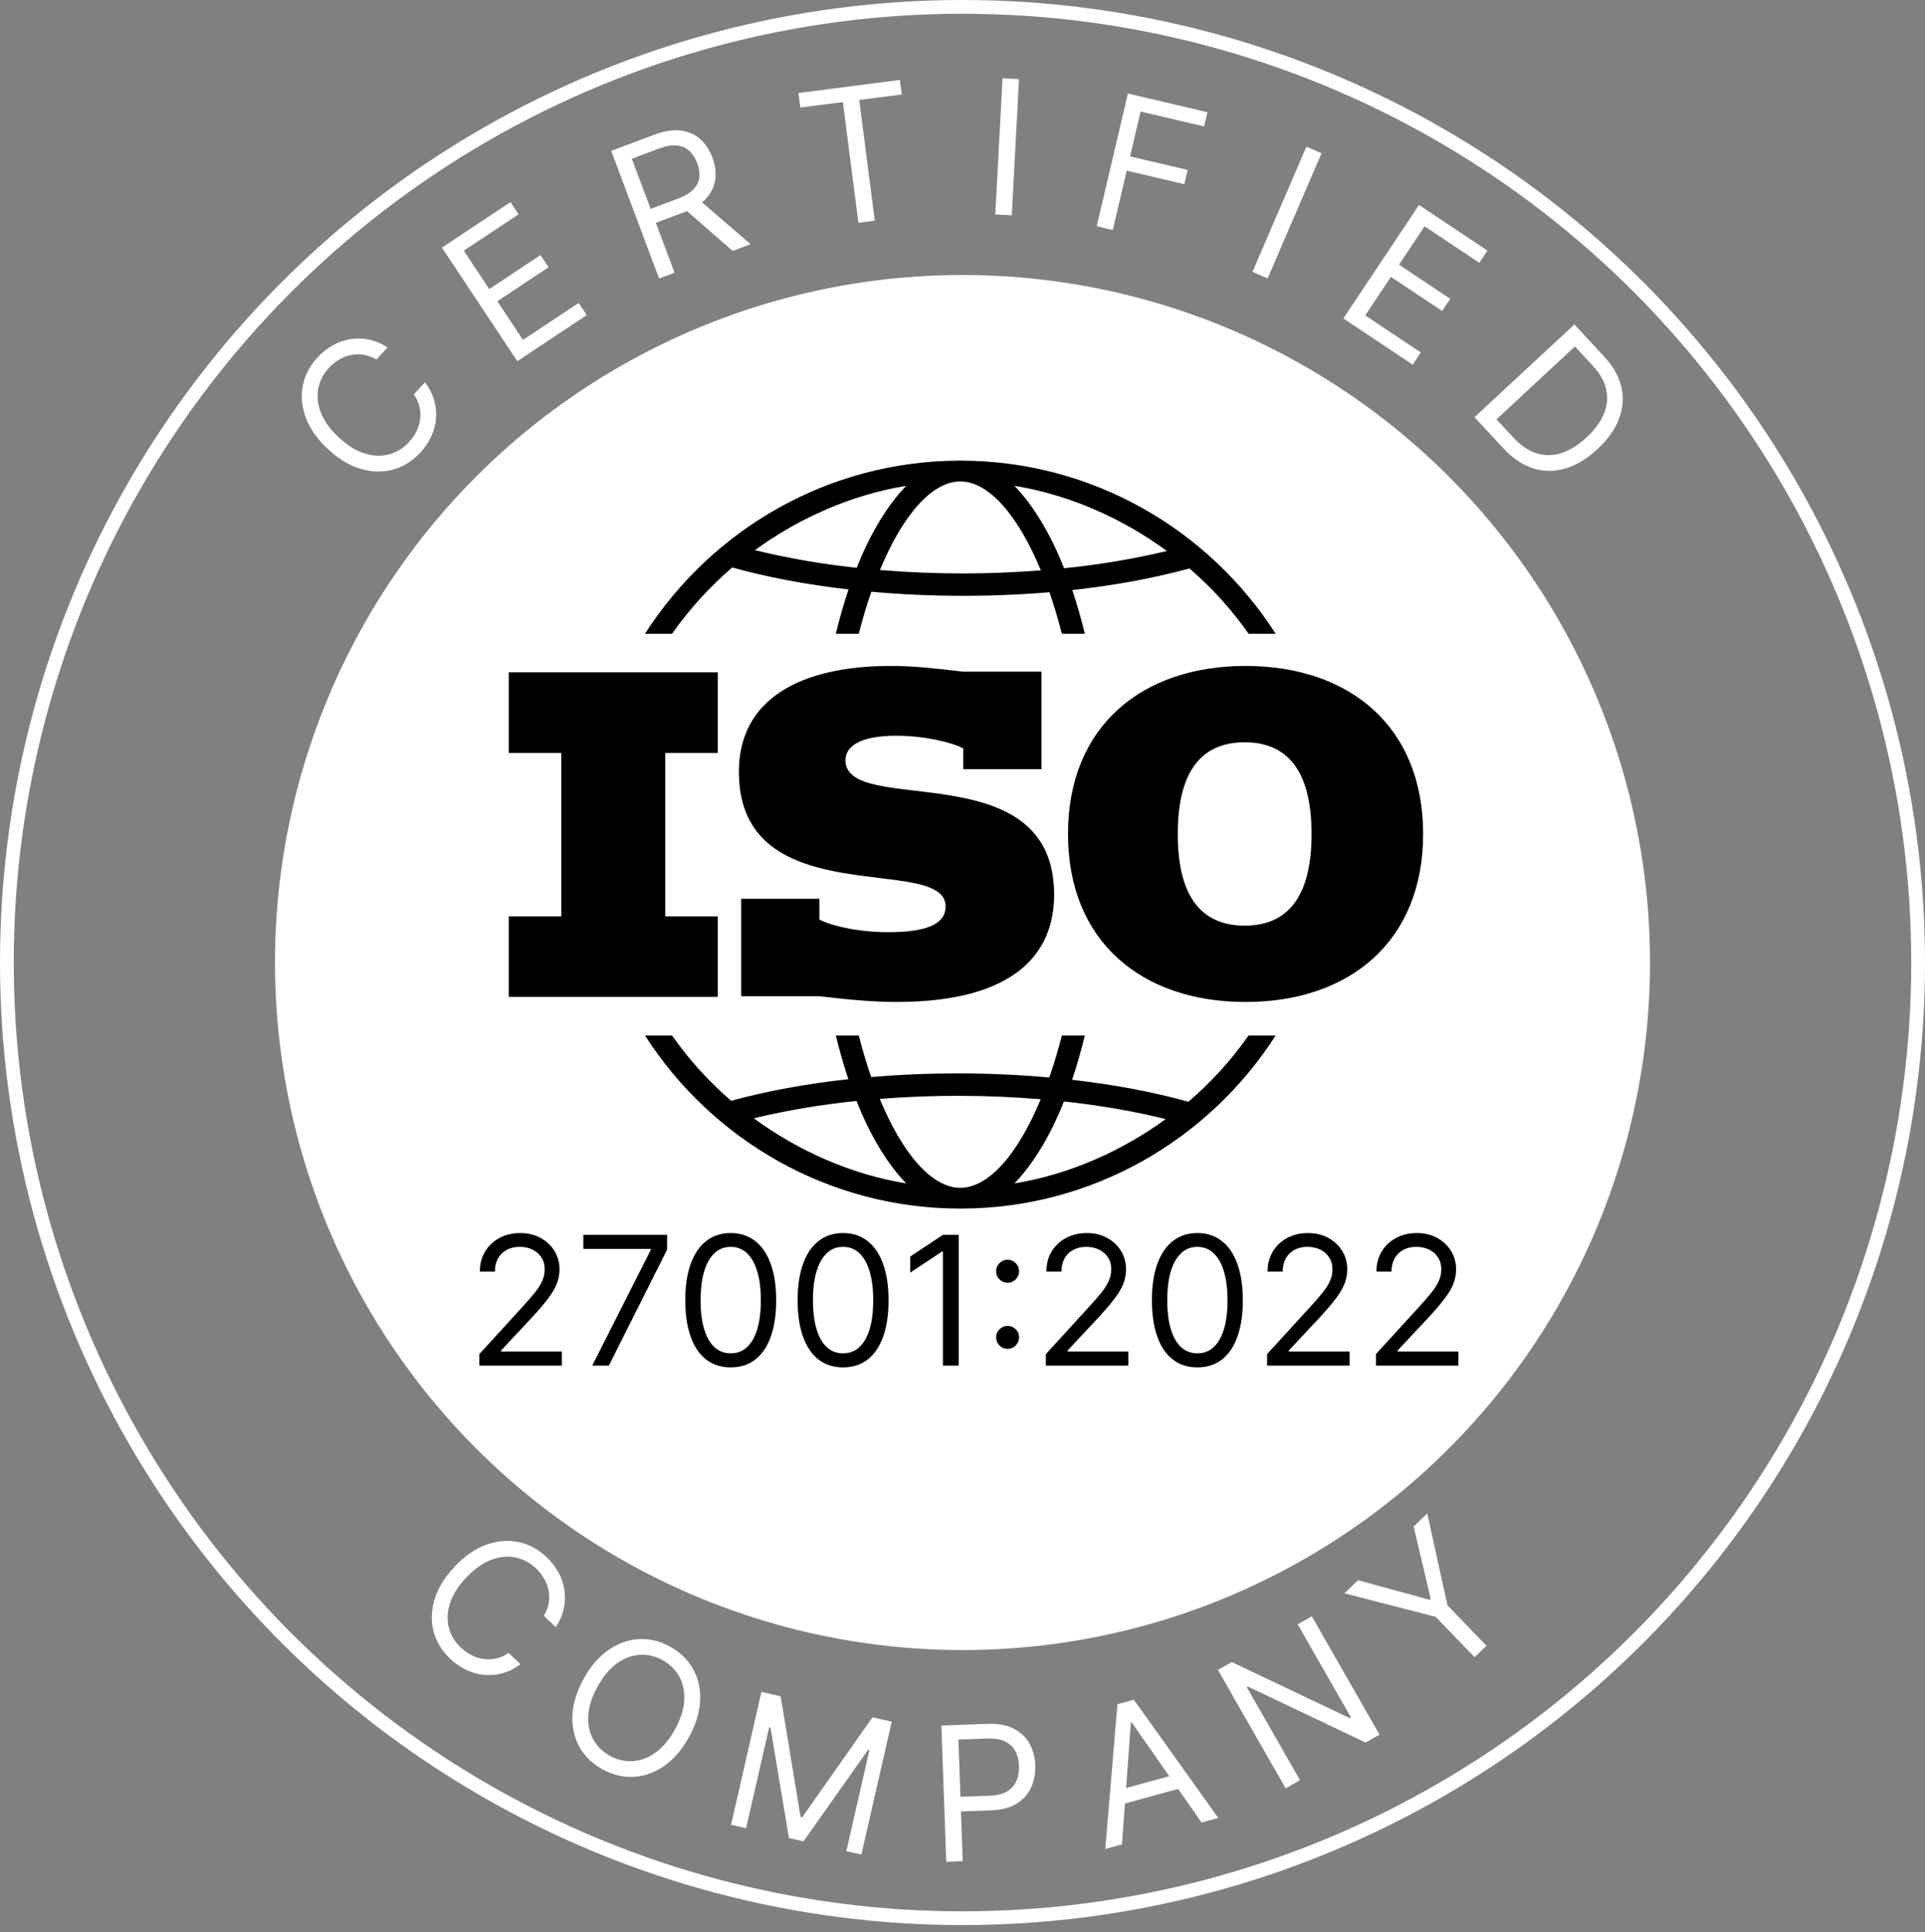
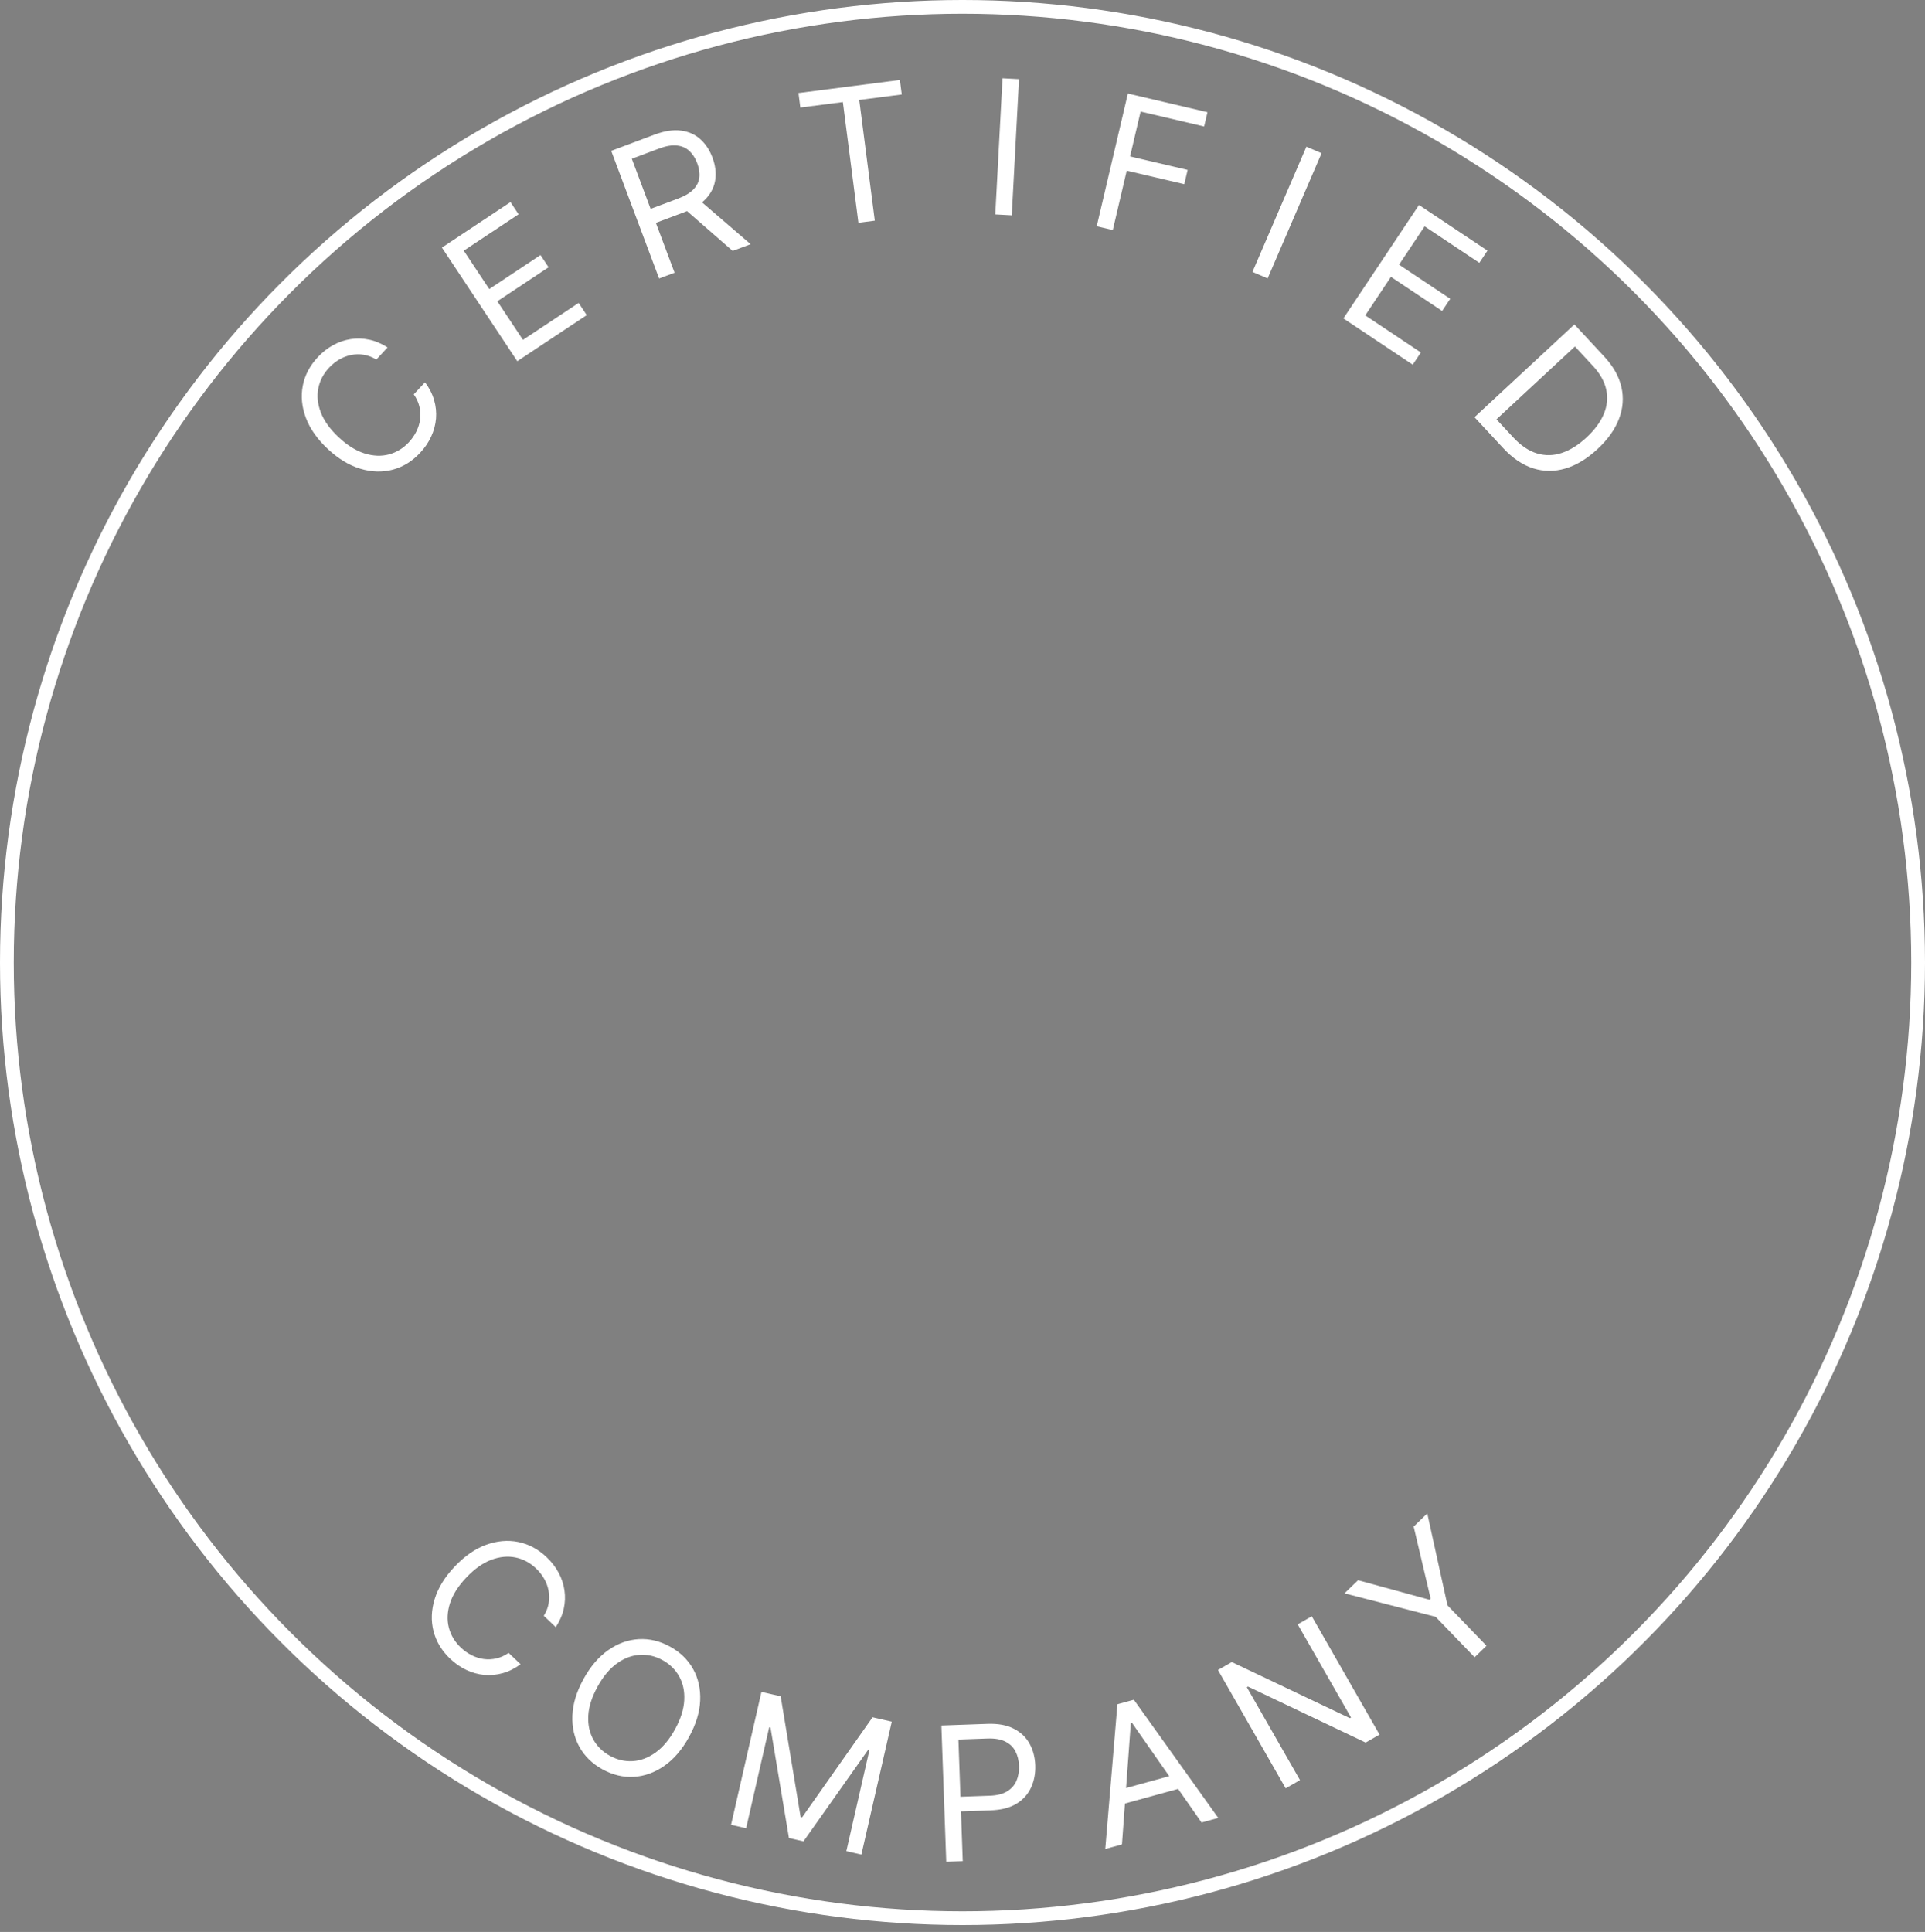
<svg xmlns="http://www.w3.org/2000/svg" width="280" height="281" viewBox="0 0 280 281" fill="none">
  <rect x="0" y="0" width="280" height="281" fill="#808080" stroke="none" />
-   <circle cx="140" cy="140" r="100" fill="white" />
  <path d="M56.377 50.538L54.741 52.296C54.139 51.929 53.525 51.697 52.901 51.601C52.28 51.5 51.669 51.513 51.066 51.639C50.462 51.757 49.888 51.976 49.342 52.297C48.796 52.618 48.299 53.02 47.85 53.502C47.032 54.38 46.513 55.383 46.293 56.51C46.077 57.633 46.206 58.806 46.679 60.032C47.157 61.253 48.024 62.448 49.281 63.618C50.538 64.788 51.792 65.568 53.044 65.957C54.3 66.342 55.48 66.386 56.584 66.091C57.693 65.791 58.656 65.201 59.474 64.323C59.923 63.841 60.288 63.316 60.569 62.749C60.85 62.181 61.03 61.595 61.109 60.989C61.187 60.374 61.154 59.761 61.009 59.15C60.863 58.529 60.588 57.934 60.184 57.363L61.821 55.605C62.439 56.428 62.879 57.287 63.139 58.183C63.4 59.078 63.493 59.976 63.421 60.879C63.343 61.777 63.109 62.649 62.719 63.494C62.334 64.335 61.8 65.121 61.118 65.853C59.966 67.091 58.639 67.911 57.136 68.312C55.634 68.713 54.068 68.67 52.438 68.185C50.809 67.7 49.228 66.745 47.697 65.319C46.166 63.894 45.101 62.386 44.5 60.795C43.9 59.204 43.746 57.645 44.038 56.118C44.331 54.591 45.053 53.209 46.206 51.971C46.888 51.238 47.634 50.65 48.445 50.205C49.26 49.756 50.115 49.462 51.01 49.325C51.901 49.184 52.801 49.211 53.713 49.407C54.619 49.598 55.508 49.975 56.377 50.538ZM75.242 52.539L64.279 36.013L74.253 29.396L75.431 31.172L67.458 36.461L71.162 42.044L78.618 37.098L79.796 38.873L72.34 43.82L76.066 49.436L84.168 44.062L85.345 45.837L75.242 52.539ZM95.869 40.509L88.905 21.94L95.179 19.587C96.63 19.043 97.914 18.844 99.03 18.99C100.145 19.131 101.087 19.546 101.856 20.237C102.625 20.927 103.215 21.82 103.625 22.914C104.036 24.008 104.176 25.062 104.046 26.076C103.916 27.09 103.479 28.012 102.736 28.843C101.99 29.667 100.898 30.349 99.459 30.889L94.382 32.793L93.62 30.762L98.625 28.885C99.617 28.513 100.36 28.069 100.856 27.552C101.357 27.033 101.644 26.456 101.717 25.822C101.793 25.18 101.692 24.487 101.413 23.744C101.134 23 100.751 22.402 100.265 21.951C99.778 21.499 99.173 21.236 98.449 21.163C97.723 21.084 96.858 21.232 95.855 21.609L91.902 23.091L98.118 39.666L95.869 40.509ZM101.481 28.889L109.179 35.517L106.568 36.496L98.942 29.841L101.481 28.889ZM116.413 15.643L116.14 13.53L130.892 11.629L131.165 13.742L124.98 14.539L127.242 32.095L124.86 32.402L122.598 14.846L116.413 15.643ZM148.219 11.511L147.166 31.315L144.767 31.188L145.821 11.384L148.219 11.511ZM159.523 32.909L164.056 13.602L175.633 16.32L175.146 18.394L165.907 16.225L164.375 22.749L172.747 24.714L172.26 26.788L163.888 24.823L161.861 33.458L159.523 32.909ZM192.227 22.282L184.383 40.497L182.177 39.547L190.021 21.333L192.227 22.282ZM195.399 46.318L206.397 29.815L216.357 36.453L215.175 38.226L207.214 32.92L203.498 38.496L210.944 43.458L209.762 45.231L202.317 40.269L198.579 45.877L206.669 51.269L205.488 53.042L195.399 46.318ZM218.635 65.169L214.471 60.684L229.004 47.19L233.353 51.874C234.662 53.283 235.491 54.76 235.84 56.303C236.194 57.842 236.078 59.382 235.491 60.922C234.908 62.458 233.865 63.925 232.361 65.322C230.847 66.727 229.293 67.668 227.699 68.143C226.111 68.614 224.544 68.606 223 68.12C221.46 67.629 220.005 66.645 218.635 65.169ZM217.666 60.995L220.091 63.606C221.206 64.808 222.363 65.588 223.56 65.948C224.757 66.307 225.964 66.284 227.181 65.876C228.397 65.469 229.597 64.717 230.779 63.618C231.953 62.529 232.785 61.4 233.276 60.23C233.771 59.056 233.893 57.878 233.64 56.694C233.391 55.507 232.74 54.345 231.686 53.21L229.077 50.4L217.666 60.995Z" fill="white" />
  <circle cx="140" cy="140" r="139" stroke="white" stroke-width="2" />
-   <path d="M147.551 172.126C150.14 169.487 152.757 165.296 154.752 160.203C160.024 160.778 165.03 161.64 169.561 162.773C163.243 167.376 155.571 170.827 147.551 172.126ZM139.682 172.766C135.569 172.766 131.31 167.907 127.965 159.831C135.759 159.218 143.589 159.236 151.38 159.885C148.035 167.926 143.791 172.766 139.682 172.766ZM109.637 162.648C114.56 161.48 119.555 160.641 124.589 160.137C126.588 165.265 129.217 169.478 131.816 172.126C123.724 170.817 115.992 167.32 109.637 162.648ZM181.618 150.607C179.114 154.176 176.171 157.416 172.858 160.25C167.775 158.829 162.038 157.752 155.945 157.058C156.626 155.019 157.248 152.858 157.797 150.607H154.459C153.897 152.783 153.285 154.832 152.626 156.718C148.21 156.324 143.778 156.127 139.345 156.128C135.032 156.128 130.801 156.306 126.713 156.652C126.028 154.663 125.427 152.646 124.911 150.607H121.57C122.116 152.824 122.722 154.957 123.396 156.971C117.285 157.633 111.542 158.688 106.346 160.109C103.098 157.31 100.21 154.118 97.749 150.607H93.814C103.517 165.74 120.452 175.789 139.682 175.789C158.915 175.789 175.853 165.74 185.553 150.607H181.618ZM154.777 82.651C152.773 77.527 150.149 73.314 147.548 70.663C155.639 71.975 163.371 75.469 169.726 80.144C164.805 81.313 159.811 82.151 154.777 82.651ZM140.019 83.407C135.941 83.407 131.906 83.232 127.984 82.907C131.328 74.866 135.572 70.026 139.682 70.026C143.798 70.026 148.054 74.885 151.402 82.961C147.615 83.255 143.818 83.404 140.019 83.407ZM124.614 82.586C119.625 82.063 114.677 81.207 109.803 80.022C116.123 75.413 123.796 71.962 131.816 70.666C129.227 73.302 126.607 77.496 124.614 82.586ZM139.682 67C120.452 67 103.517 77.049 93.814 92.182H97.749C100.255 88.615 103.198 85.375 106.508 82.539C111.592 83.96 117.329 85.037 123.421 85.734C122.716 87.857 122.098 90.008 121.57 92.182H124.911C125.467 90.009 126.079 87.957 126.741 86.071C135.361 86.835 144.03 86.859 152.654 86.14C153.3 88.007 153.903 90.034 154.456 92.182H157.797C157.275 90.039 156.666 87.918 155.973 85.824C162.082 85.156 167.825 84.1 173.018 82.683C176.268 85.479 179.157 88.671 181.618 92.182H185.553C175.853 77.049 158.915 67 139.682 67ZM129.23 135.586C135.141 135.586 137.543 134.246 137.543 131.842C137.543 124.035 107.473 133.132 107.473 112.262C107.473 101.657 116.454 96.86 129.561 96.86C132.743 96.86 135.922 97.194 140.107 97.694H151.486V111.871H140.107V108.855C138.433 107.965 134.473 107.012 130.345 107.012C125.042 107.012 122.981 108.577 122.981 110.588C122.981 118.898 153.328 109.358 153.328 130.118C153.328 138.712 147.579 145.738 130.345 145.738C127.163 145.738 123.375 145.407 119.19 144.901H107.807V130.73H119.19V133.744C120.861 134.637 124.767 135.586 129.23 135.586ZM74 133.285H81.641V109.511H74V97.791H104.404V109.511H96.759V133.285H104.404V144.998H74V133.285ZM181.043 134.634C175.088 134.634 171.31 130.842 171.31 121.299C171.31 111.759 175.088 107.965 181.043 107.965C186.989 107.965 190.771 111.759 190.771 121.299C190.771 130.842 186.989 134.634 181.043 134.634ZM181.174 96.86C166.11 96.86 155.346 105.62 155.346 121.299C155.346 136.979 166.11 145.738 181.174 145.738C196.233 145.738 207 136.979 207 121.299C207 105.62 196.233 96.86 181.174 96.86Z" fill="black" />
-   <path d="M69.72 198.625V196.954L75.998 190.082C76.734 189.277 77.341 188.577 77.818 187.983C78.294 187.383 78.647 186.819 78.876 186.293C79.112 185.761 79.229 185.204 79.229 184.622C79.229 183.953 79.068 183.374 78.746 182.885C78.431 182.396 77.997 182.018 77.446 181.752C76.895 181.486 76.276 181.353 75.589 181.353C74.859 181.353 74.221 181.505 73.676 181.808C73.138 182.105 72.72 182.523 72.423 183.062C72.132 183.6 71.986 184.232 71.986 184.956H69.795C69.795 183.842 70.052 182.863 70.565 182.022C71.079 181.18 71.779 180.523 72.664 180.053C73.555 179.582 74.555 179.347 75.663 179.347C76.778 179.347 77.765 179.582 78.626 180.053C79.486 180.523 80.161 181.158 80.65 181.957C81.139 182.755 81.384 183.644 81.384 184.622C81.384 185.321 81.257 186.005 81.003 186.674C80.755 187.336 80.322 188.076 79.703 188.893C79.09 189.704 78.239 190.695 77.149 191.865L72.878 196.433V196.582H81.718V198.625H69.72ZM86.147 198.625L94.653 181.799V181.65H84.847V179.607H97.031V181.762L88.562 198.625H86.147ZM106.287 198.885C104.887 198.885 103.696 198.504 102.711 197.743C101.727 196.975 100.975 195.864 100.455 194.409C99.935 192.948 99.675 191.184 99.675 189.116C99.675 187.061 99.935 185.306 100.455 183.851C100.981 182.39 101.736 181.276 102.721 180.508C103.711 179.734 104.9 179.347 106.287 179.347C107.673 179.347 108.859 179.734 109.843 180.508C110.834 181.276 111.589 182.39 112.109 183.851C112.635 185.306 112.898 187.061 112.898 189.116C112.898 191.184 112.638 192.948 112.118 194.409C111.598 195.864 110.846 196.975 109.862 197.743C108.877 198.504 107.686 198.885 106.287 198.885ZM106.287 196.842C107.673 196.842 108.75 196.173 109.518 194.836C110.286 193.499 110.67 191.592 110.67 189.116C110.67 187.469 110.493 186.067 110.14 184.91C109.794 183.752 109.292 182.87 108.636 182.263C107.986 181.656 107.203 181.353 106.287 181.353C104.912 181.353 103.838 182.031 103.064 183.387C102.29 184.736 101.904 186.646 101.904 189.116C101.904 190.763 102.077 192.162 102.424 193.313C102.77 194.465 103.269 195.341 103.919 195.941C104.575 196.542 105.364 196.842 106.287 196.842ZM122.63 198.885C121.231 198.885 120.039 198.504 119.055 197.743C118.071 196.975 117.318 195.864 116.798 194.409C116.278 192.948 116.018 191.184 116.018 189.116C116.018 187.061 116.278 185.306 116.798 183.851C117.325 182.39 118.08 181.276 119.064 180.508C120.055 179.734 121.243 179.347 122.63 179.347C124.017 179.347 125.202 179.734 126.187 180.508C127.177 181.276 127.932 182.39 128.452 183.851C128.979 185.306 129.242 187.061 129.242 189.116C129.242 191.184 128.982 192.948 128.462 194.409C127.942 195.864 127.189 196.975 126.205 197.743C125.221 198.504 124.029 198.885 122.63 198.885ZM122.63 196.842C124.017 196.842 125.094 196.173 125.861 194.836C126.629 193.499 127.013 191.592 127.013 189.116C127.013 187.469 126.837 186.067 126.484 184.91C126.137 183.752 125.636 182.87 124.979 182.263C124.329 181.656 123.546 181.353 122.63 181.353C121.256 181.353 120.182 182.031 119.408 183.387C118.634 184.736 118.247 186.646 118.247 189.116C118.247 190.763 118.42 192.162 118.767 193.313C119.114 194.465 119.612 195.341 120.262 195.941C120.918 196.542 121.708 196.842 122.63 196.842ZM139.456 179.607V198.625H137.153V182.022H137.042L132.399 185.105V182.764L137.153 179.607H139.456ZM146.56 196.192C146.102 196.192 145.709 196.028 145.381 195.7C145.053 195.372 144.889 194.979 144.889 194.521C144.889 194.062 145.053 193.669 145.381 193.341C145.709 193.013 146.102 192.849 146.56 192.849C147.018 192.849 147.411 193.013 147.739 193.341C148.068 193.669 148.232 194.062 148.232 194.521C148.232 194.824 148.154 195.102 147.999 195.356C147.851 195.61 147.65 195.814 147.396 195.969C147.148 196.118 146.87 196.192 146.56 196.192ZM146.56 186.572C146.102 186.572 145.709 186.408 145.381 186.08C145.053 185.751 144.889 185.358 144.889 184.9C144.889 184.442 145.053 184.049 145.381 183.721C145.709 183.393 146.102 183.229 146.56 183.229C147.018 183.229 147.411 183.393 147.739 183.721C148.068 184.049 148.232 184.442 148.232 184.9C148.232 185.204 148.154 185.482 147.999 185.736C147.851 185.99 147.65 186.194 147.396 186.349C147.148 186.497 146.87 186.572 146.56 186.572ZM152.127 198.625V196.954L158.404 190.082C159.141 189.277 159.748 188.577 160.225 187.983C160.701 187.383 161.054 186.819 161.283 186.293C161.518 185.761 161.636 185.204 161.636 184.622C161.636 183.953 161.475 183.374 161.153 182.885C160.837 182.396 160.404 182.018 159.853 181.752C159.302 181.486 158.683 181.353 157.996 181.353C157.265 181.353 156.628 181.505 156.083 181.808C155.544 182.105 155.126 182.523 154.829 183.062C154.538 183.6 154.393 184.232 154.393 184.956H152.201C152.201 183.842 152.458 182.863 152.972 182.022C153.486 181.18 154.185 180.523 155.071 180.053C155.962 179.582 156.962 179.347 158.07 179.347C159.184 179.347 160.172 179.582 161.032 180.053C161.893 180.523 162.568 181.158 163.057 181.957C163.546 182.755 163.79 183.644 163.79 184.622C163.79 185.321 163.663 186.005 163.41 186.674C163.162 187.336 162.729 188.076 162.11 188.893C161.497 189.704 160.645 190.695 159.556 191.865L155.284 196.433V196.582H164.125V198.625H152.127ZM174.163 198.885C172.764 198.885 171.572 198.504 170.588 197.743C169.603 196.975 168.851 195.864 168.331 194.409C167.811 192.948 167.551 191.184 167.551 189.116C167.551 187.061 167.811 185.306 168.331 183.851C168.857 182.39 169.613 181.276 170.597 180.508C171.588 179.734 172.776 179.347 174.163 179.347C175.55 179.347 176.735 179.734 177.719 180.508C178.71 181.276 179.465 182.39 179.985 183.851C180.511 185.306 180.775 187.061 180.775 189.116C180.775 191.184 180.515 192.948 179.994 194.409C179.474 195.864 178.722 196.975 177.738 197.743C176.754 198.504 175.562 198.885 174.163 198.885ZM174.163 196.842C175.55 196.842 176.627 196.173 177.394 194.836C178.162 193.499 178.546 191.592 178.546 189.116C178.546 187.469 178.369 186.067 178.017 184.91C177.67 183.752 177.168 182.87 176.512 182.263C175.862 181.656 175.079 181.353 174.163 181.353C172.789 181.353 171.714 182.031 170.941 183.387C170.167 184.736 169.78 186.646 169.78 189.116C169.78 190.763 169.953 192.162 170.3 193.313C170.647 194.465 171.145 195.341 171.795 195.941C172.451 196.542 173.24 196.842 174.163 196.842ZM184.303 198.625V196.954L190.581 190.082C191.317 189.277 191.924 188.577 192.401 187.983C192.877 187.383 193.23 186.819 193.459 186.293C193.695 185.761 193.812 185.204 193.812 184.622C193.812 183.953 193.651 183.374 193.329 182.885C193.014 182.396 192.58 182.018 192.029 181.752C191.478 181.486 190.859 181.353 190.172 181.353C189.442 181.353 188.804 181.505 188.259 181.808C187.72 182.105 187.303 182.523 187.005 183.062C186.715 183.6 186.569 184.232 186.569 184.956H184.378C184.378 183.842 184.634 182.863 185.148 182.022C185.662 181.18 186.362 180.523 187.247 180.053C188.138 179.582 189.138 179.347 190.246 179.347C191.361 179.347 192.348 179.582 193.209 180.053C194.069 180.523 194.744 181.158 195.233 181.957C195.722 182.755 195.967 183.644 195.967 184.622C195.967 185.321 195.84 186.005 195.586 186.674C195.338 187.336 194.905 188.076 194.286 188.893C193.673 189.704 192.822 190.695 191.732 191.865L187.46 196.433V196.582H196.301V198.625H184.303ZM200.136 198.625V196.954L206.413 190.082C207.15 189.277 207.757 188.577 208.233 187.983C208.71 187.383 209.063 186.819 209.292 186.293C209.527 185.761 209.645 185.204 209.645 184.622C209.645 183.953 209.484 183.374 209.162 182.885C208.846 182.396 208.413 182.018 207.862 181.752C207.311 181.486 206.692 181.353 206.005 181.353C205.274 181.353 204.637 181.505 204.092 181.808C203.553 182.105 203.135 182.523 202.838 183.062C202.547 183.6 202.402 184.232 202.402 184.956H200.21C200.21 183.842 200.467 182.863 200.981 182.022C201.495 181.18 202.194 180.523 203.08 180.053C203.971 179.582 204.971 179.347 206.079 179.347C207.193 179.347 208.181 179.582 209.041 180.053C209.902 180.523 210.577 181.158 211.066 181.957C211.555 182.755 211.799 183.644 211.799 184.622C211.799 185.321 211.672 186.005 211.418 186.674C211.171 187.336 210.738 188.076 210.118 188.893C209.506 189.704 208.654 190.695 207.565 191.865L203.293 196.433V196.582H212.134V198.625H200.136Z" fill="black" />
  <path d="M80.84 236.668L79.097 235.016C79.47 234.417 79.707 233.805 79.809 233.181C79.916 232.562 79.909 231.95 79.788 231.346C79.676 230.742 79.462 230.165 79.146 229.617C78.83 229.068 78.433 228.567 77.956 228.114C77.085 227.288 76.086 226.759 74.962 226.529C73.841 226.303 72.666 226.42 71.436 226.882C70.211 227.348 69.008 228.205 67.826 229.451C66.644 230.697 65.853 231.944 65.453 233.192C65.056 234.444 65.001 235.624 65.286 236.731C65.576 237.842 66.156 238.81 67.027 239.637C67.505 240.09 68.026 240.46 68.591 240.746C69.156 241.032 69.74 241.218 70.346 241.302C70.96 241.387 71.573 241.359 72.186 241.219C72.808 241.08 73.406 240.81 73.98 240.412L75.722 242.064C74.894 242.675 74.031 243.107 73.133 243.359C72.236 243.611 71.336 243.696 70.434 243.615C69.537 243.529 68.667 243.288 67.826 242.89C66.989 242.496 66.207 241.955 65.481 241.267C64.254 240.103 63.447 238.768 63.06 237.262C62.673 235.756 62.73 234.191 63.23 232.566C63.731 230.94 64.701 229.369 66.14 227.851C67.579 226.334 69.097 225.282 70.694 224.696C72.29 224.111 73.85 223.971 75.375 224.278C76.899 224.585 78.275 225.32 79.502 226.484C80.228 227.172 80.809 227.924 81.246 228.739C81.688 229.558 81.974 230.416 82.102 231.312C82.236 232.204 82.2 233.104 81.996 234.014C81.796 234.919 81.411 235.804 80.84 236.668ZM100.22 252.645C99.212 254.478 98.01 255.88 96.615 256.851C95.219 257.822 93.744 258.352 92.192 258.441C90.64 258.531 89.123 258.168 87.641 257.353C86.159 256.538 85.04 255.451 84.284 254.092C83.528 252.734 83.187 251.205 83.259 249.506C83.331 247.807 83.871 246.041 84.879 244.208C85.887 242.376 87.089 240.974 88.485 240.003C89.881 239.032 91.355 238.501 92.907 238.412C94.459 238.322 95.977 238.685 97.459 239.5C98.941 240.315 100.06 241.402 100.815 242.761C101.571 244.119 101.913 245.648 101.841 247.347C101.768 249.046 101.228 250.812 100.22 252.645ZM98.184 251.525C99.011 250.02 99.458 248.612 99.524 247.3C99.595 245.991 99.35 244.836 98.788 243.834C98.232 242.836 97.428 242.047 96.376 241.469C95.324 240.89 94.225 240.632 93.078 240.694C91.937 240.759 90.83 241.171 89.757 241.929C88.69 242.69 87.743 243.824 86.916 245.328C86.088 246.833 85.639 248.24 85.567 249.549C85.501 250.861 85.746 252.016 86.303 253.014C86.864 254.016 87.671 254.806 88.723 255.384C89.776 255.963 90.872 256.22 92.013 256.155C93.16 256.093 94.266 255.681 95.334 254.919C96.406 254.161 97.356 253.03 98.184 251.525ZM110.753 246.085L113.548 246.724L116.451 264.274L116.677 264.326L126.915 249.779L129.709 250.417L125.291 269.751L123.101 269.25L126.458 254.561L126.269 254.518L116.87 267.827L114.756 267.343L112.071 251.274L111.882 251.231L108.525 265.919L106.335 265.419L110.753 246.085ZM137.635 270.794L136.928 250.975L143.625 250.736C145.18 250.68 146.461 250.916 147.468 251.442C148.481 251.961 149.243 252.687 149.754 253.618C150.266 254.549 150.542 255.599 150.584 256.767C150.625 257.934 150.425 259.004 149.981 259.976C149.544 260.948 148.842 261.735 147.876 262.338C146.909 262.934 145.654 263.26 144.112 263.315L139.312 263.486L139.236 261.357L143.959 261.189C145.023 261.151 145.872 260.936 146.504 260.546C147.136 260.155 147.586 259.641 147.854 259.005C148.128 258.362 148.251 257.644 148.223 256.851C148.194 256.057 148.021 255.353 147.701 254.738C147.389 254.122 146.9 253.649 146.236 253.317C145.572 252.979 144.701 252.829 143.623 252.868L139.404 253.018L140.035 270.708L137.635 270.794ZM163.195 268.268L160.767 268.935L162.533 247.882L164.924 247.226L177.201 264.419L174.773 265.086L164.635 250.559L164.485 250.6L163.195 268.268ZM162.038 260.552L171.824 257.862L172.389 259.917L162.603 262.606L162.038 260.552ZM190.807 235.09L200.657 252.302L198.64 253.457L181.526 245.31L181.358 245.406L189.092 258.92L187.008 260.113L177.158 242.9L179.175 241.746L196.341 249.908L196.509 249.811L188.756 236.263L190.807 235.09ZM195.561 231.75L197.54 229.841L207.926 232.682L208.094 232.521L205.622 222.04L207.601 220.13L210.542 233.495L216.218 239.376L214.49 241.044L208.814 235.163L195.561 231.75Z" fill="white" />
</svg>